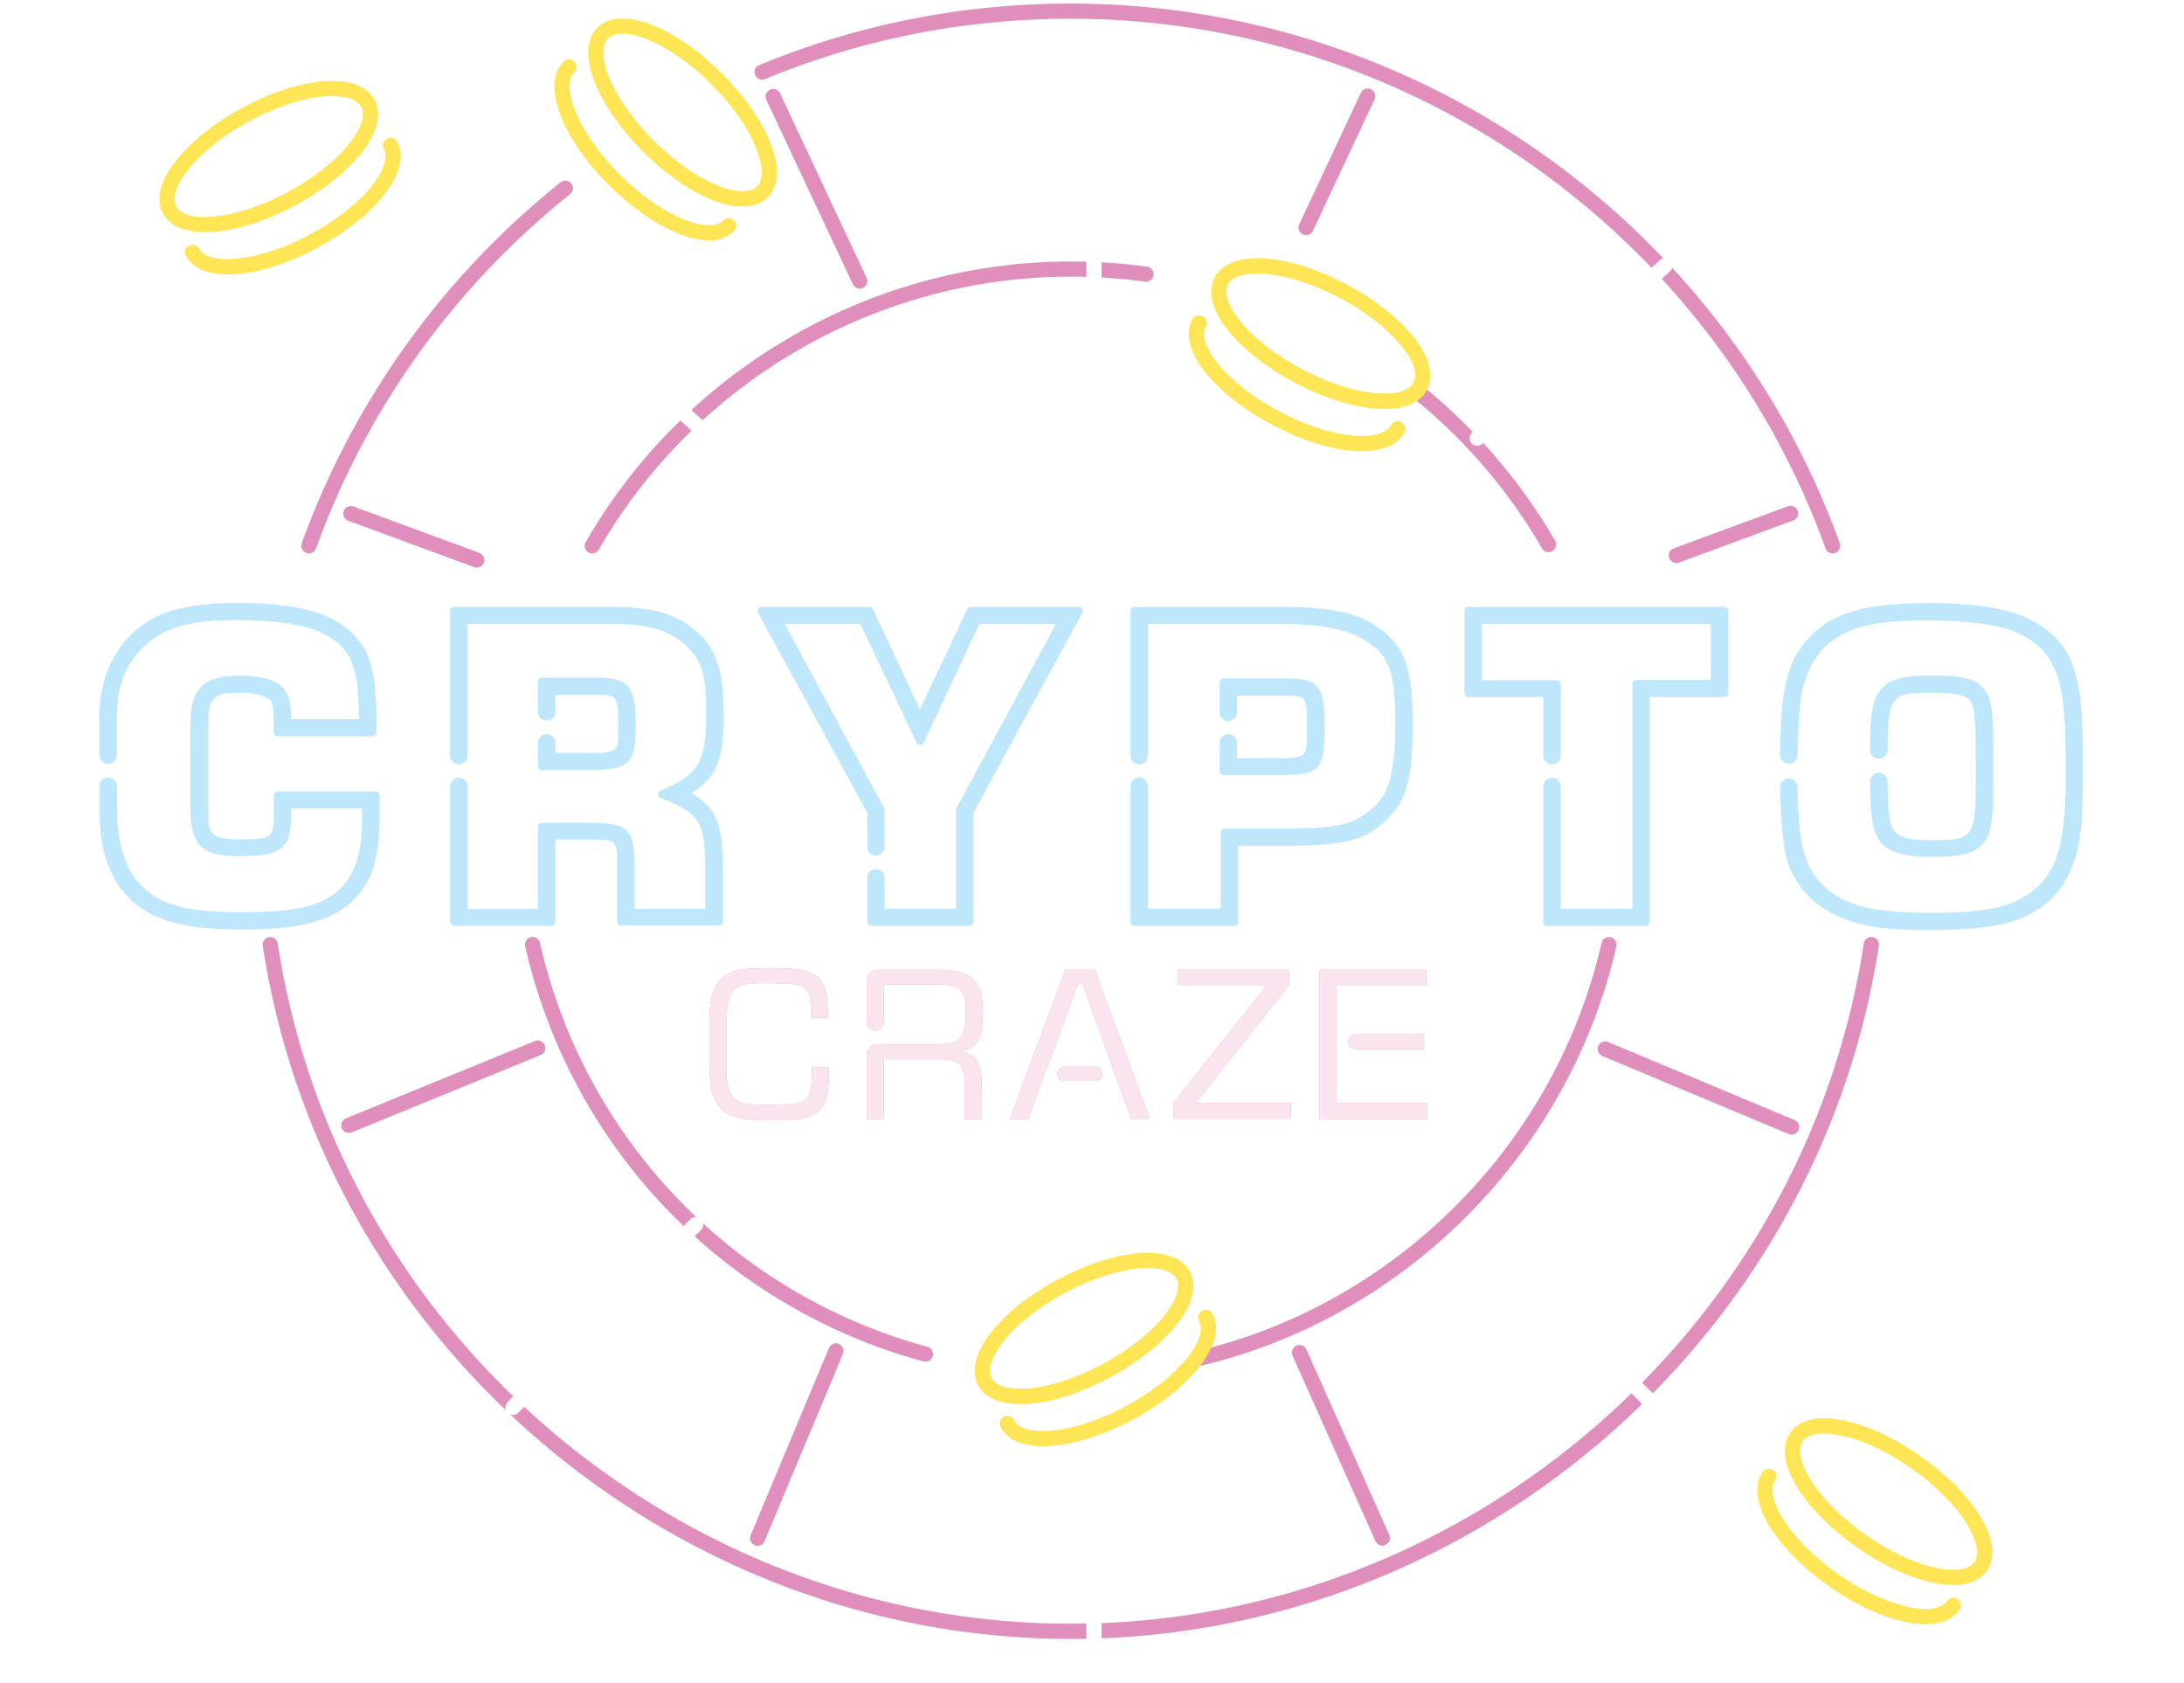
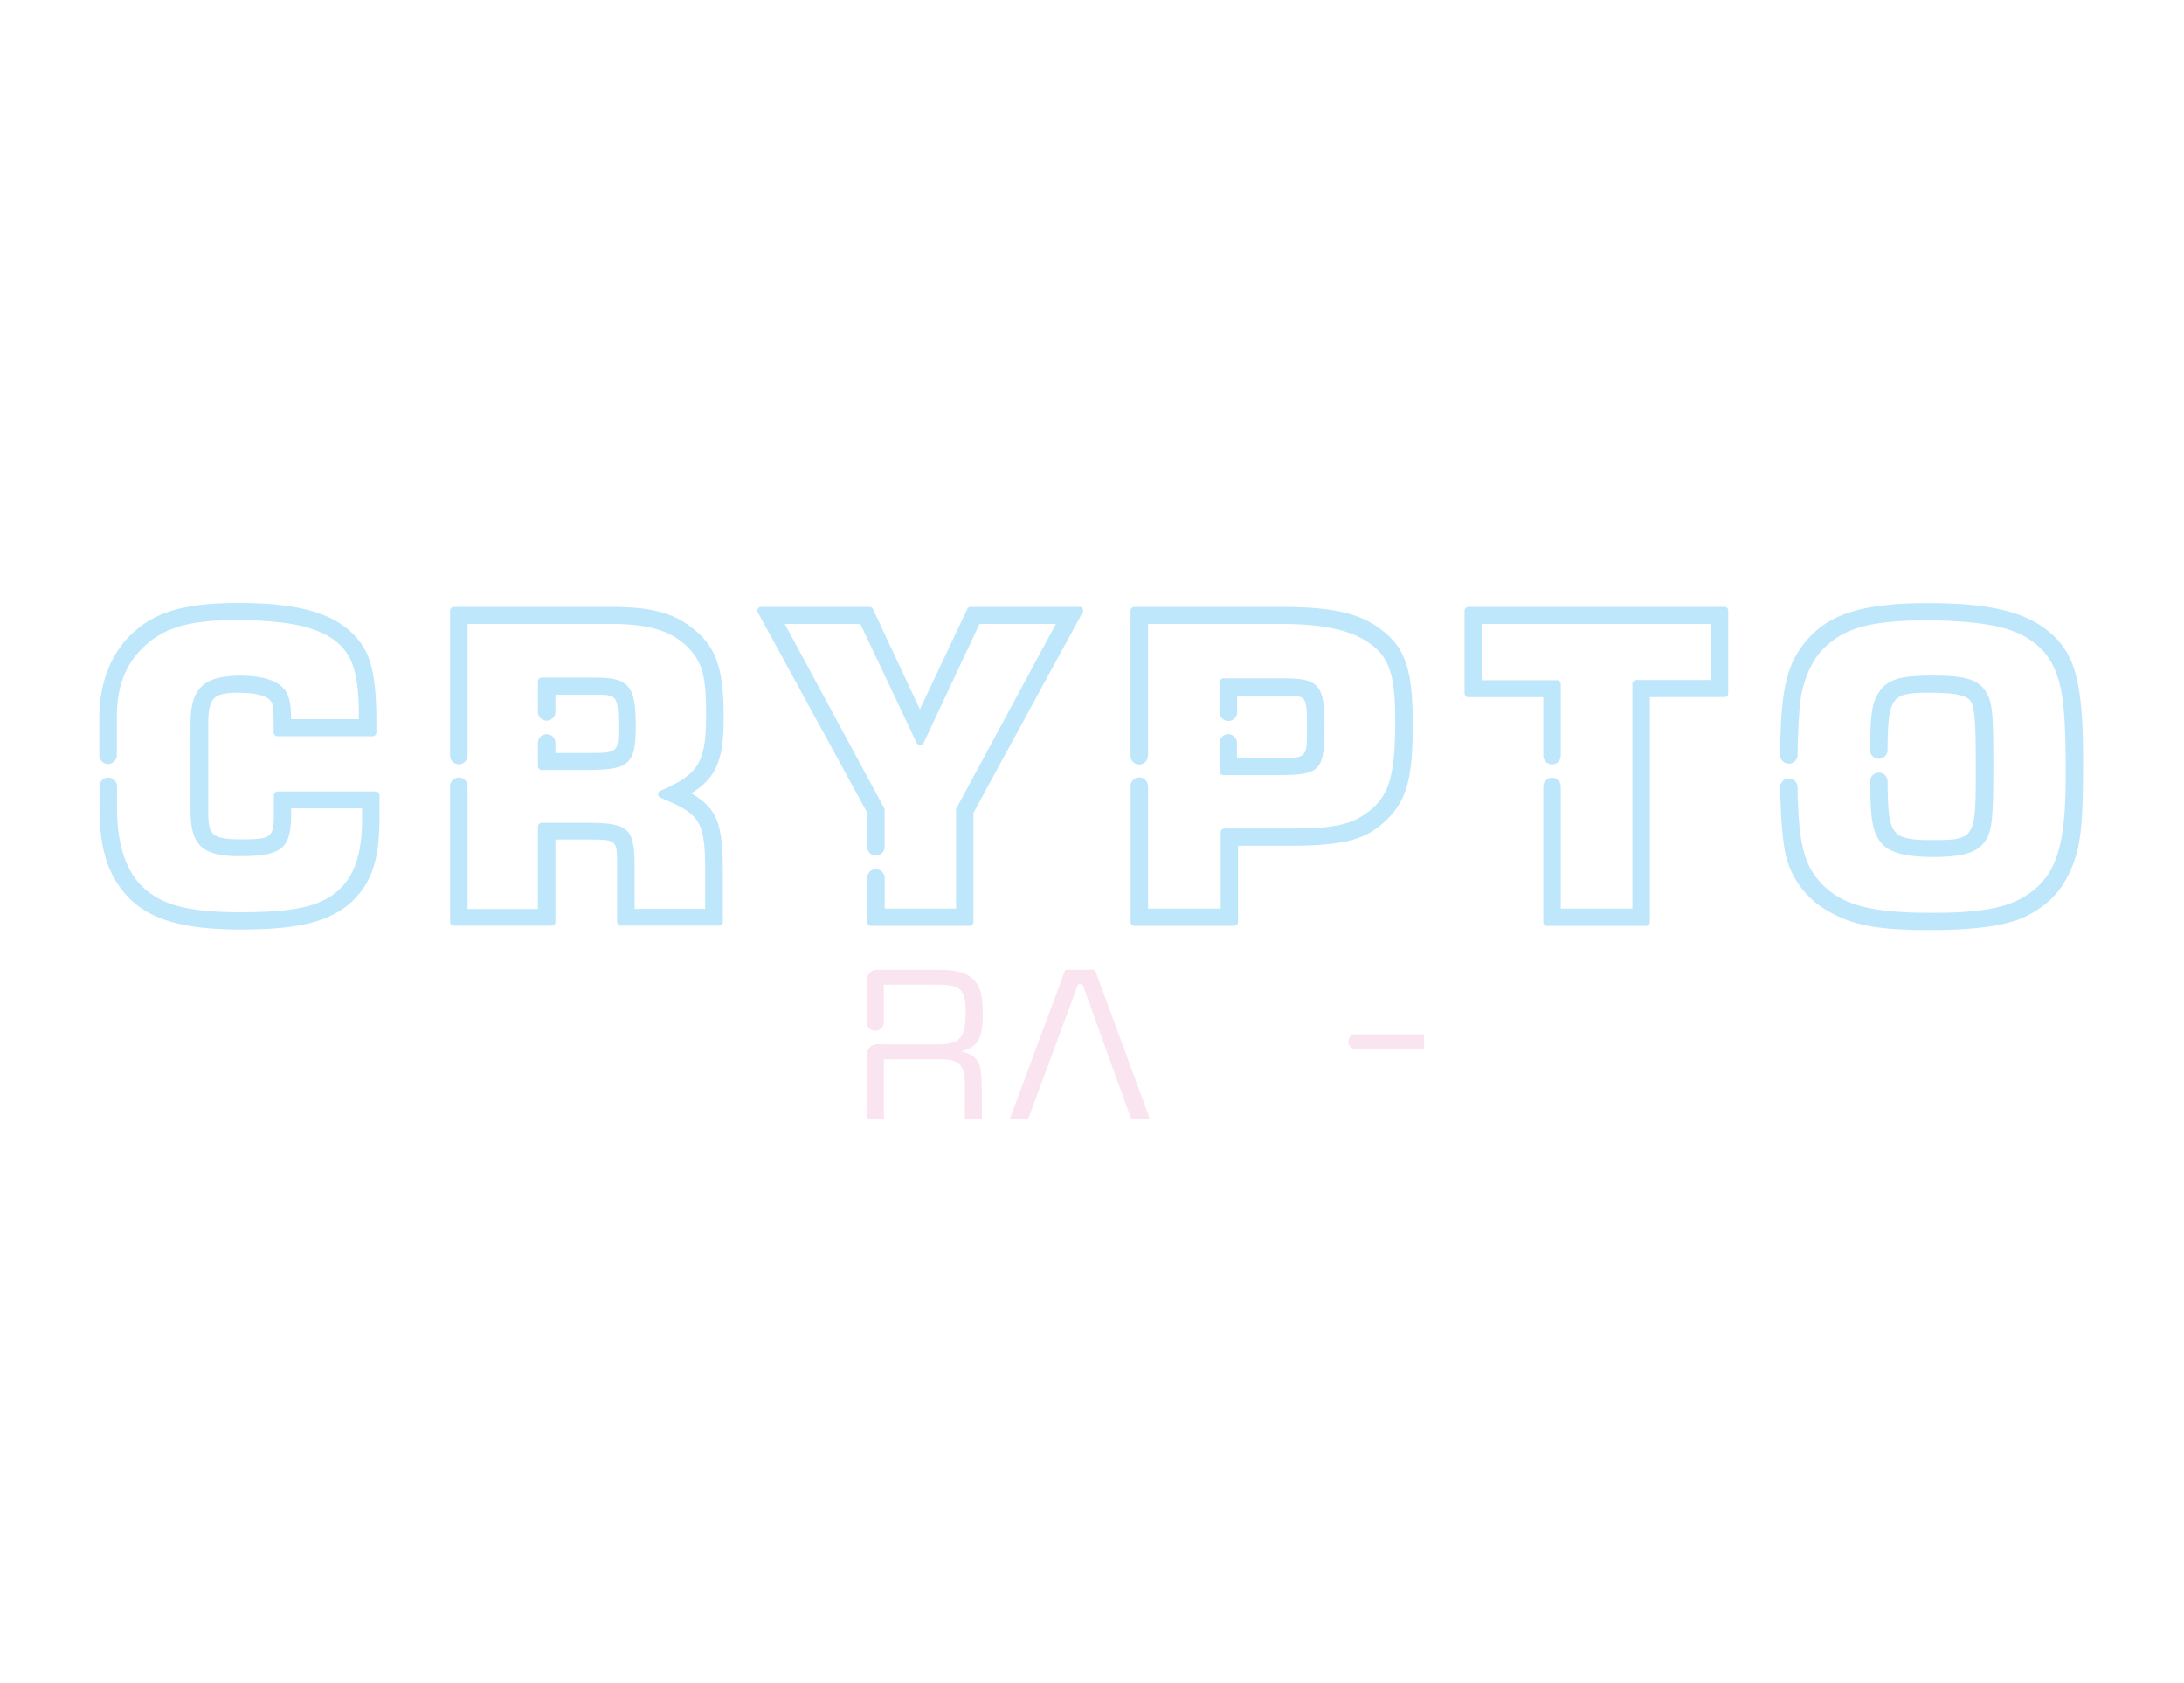
<svg xmlns="http://www.w3.org/2000/svg" viewBox="-22 0 610 470" class="crypto-logo" data-v-7fb2b578="">
  <filter id="secondaryColor" filterUnits="userSpaceOnUse">
    <feMorphology operator="dilate" radius="7" in="SourceGraphic" result="thicken">
      <animate attributeName="radius" dur="5s" repeatCount="indefinite" values="5; 10; 5; 10; 5; 10; 5; 10; 5; 10" keyTimes="0; 0.19; 0.20; 0.5; 0.52; 0.53; 0.54; 0.59; 0.95; 1" />
    </feMorphology>
    <feGaussianBlur in="thicken" stdDeviation="20" result="blurred" />
    <feFlood flood-color="#4801D8" result="glowColor" />
    <feComposite in="glowColor" in2="blurred" operator="in" result="softGlowColored" />
    <feMerge>
      <feMergeNode in="softGlowColored" />
      <feMergeNode in="SourceGraphic" />
    </feMerge>
  </filter>
  <filter id="lightPrimary" filterUnits="userSpaceOnUse">
    <feMorphology operator="dilate" radius="3" in="SourceGraphic" result="thicken" />
    <feGaussianBlur in="thicken" stdDeviation="6" result="blurred" />
    <feFlood flood-color="#fff" result="glowColor" />
    <feComposite in="glowColor" in2="blurred" operator="in" result="softGlowColored" />
    <feMerge>
      <feMergeNode in="softGlowColored" />
      <feMergeNode in="SourceGraphic" />
    </feMerge>
  </filter>
  <filter id="primaryColor" filterUnits="userSpaceOnUse">
    <feMorphology operator="dilate" radius="5" in="SourceGraphic" result="thicken" />
    <feGaussianBlur in="thicken" stdDeviation="25" result="blurred" />
    <feFlood flood-color="#f901bf" result="glowColor" />
    <feComposite in="glowColor" in2="blurred" operator="in" result="softGlowColoredWide" />
    <feMorphology operator="dilate" radius="3" in="SourceGraphic" result="thicken" />
    <feGaussianBlur in="thicken" stdDeviation="6" result="blurred" />
    <feFlood flood-color="#f901bf" result="glowColor" />
    <feComposite in="glowColor" in2="blurred" operator="in" result="softGlowColored" />
    <feMerge>
      <feMergeNode in="softGlowColored" />
      <feMergeNode in="softGlowColoredWide" />
      <feMergeNode in="SourceGraphic" />
    </feMerge>
  </filter>
  <filter id="coins" filterUnits="userSpaceOnUse">
    <feMorphology operator="dilate" radius="2" in="SourceGraphic" result="thicken" />
    <feGaussianBlur in="thicken" stdDeviation="6" result="blurred" />
    <feFlood flood-color="#fee556" result="glowColor" />
    <feComposite in="glowColor" in2="blurred" operator="in" result="softGlowColored" />
    <feMerge>
      <feMergeNode in="softGlowColored" />
      <feMergeNode in="SourceGraphic" />
    </feMerge>
  </filter>
-   <path d="M373.95 112.11c-.9-.74-1.03-2.08-.28-2.98.74-.91 2.08-1.03 2.98-.28a156.557 156.557 0 0 1 35.7 42.13 2.124 2.124 0 0 1-1.83 3.19c-.73 0-1.44-.38-1.83-1.05a152.19 152.19 0 0 0-34.73-41zM75.26 145.4l35.16 12.95a2.126 2.126 0 0 0 2.72-1.26c.41-1.1-.16-2.32-1.25-2.72l-35.16-12.95c-1.09-.41-2.31.16-2.72 1.25s.16 2.32 1.25 2.72zm350.27 149.46 52.07 21.79c.27.11.55.17.82.17.83 0 1.61-.49 1.95-1.3.45-1.08-.06-2.32-1.13-2.77l-52.07-21.79c-1.08-.45-2.32.05-2.77 1.13s.06 2.32 1.13 2.77zM360.92 24.9c-1.05-.5-2.31-.04-2.82 1.02l-17.22 36.71a2.12 2.12 0 1 0 3.84 1.8l17.22-36.71c.5-1.06.04-2.32-1.02-2.82zM209.54 376.4l-21.88 52.29a2.122 2.122 0 0 0 1.95 2.94c.83 0 1.61-.49 1.95-1.3l21.88-52.29c.45-1.08-.06-2.32-1.13-2.77-1.08-.46-2.32.05-2.77 1.13zm236.69-219.19c.24 0 .49-.04.73-.13l31.89-11.75c1.1-.4 1.66-1.62 1.25-2.72s-1.63-1.67-2.72-1.25l-31.89 11.75c-1.1.4-1.66 1.62-1.25 2.72.31.86 1.13 1.39 1.99 1.39zM73.49 315.03a2.13 2.13 0 0 0 1.96 1.32c.27 0 .54-.05.8-.16L129 294.61a2.117 2.117 0 0 0-1.6-3.92l-52.75 21.58a2.12 2.12 0 0 0-1.16 2.76zM193.06 25.04a2.12 2.12 0 0 0-1.02 2.82l24.16 51.51a2.124 2.124 0 0 0 2.82 1.02 2.12 2.12 0 0 0 1.02-2.82l-24.16-51.51c-.5-1.06-1.77-1.52-2.82-1.02zm147.03 350.71c-1.07.48-1.55 1.73-1.07 2.8l23.15 51.78c.35.79 1.13 1.25 1.93 1.25.29 0 .58-.06.86-.19 1.07-.48 1.55-1.73 1.07-2.8l-23.15-51.78c-.48-1.07-1.74-1.56-2.8-1.07zm160.89-114.08c-1.14-.16-2.23.61-2.41 1.77-16.55 108.29-111.77 189.95-221.5 189.95S72.12 371.73 55.57 263.44c-.18-1.16-1.27-1.93-2.41-1.77a2.112 2.112 0 0 0-1.77 2.41c16.86 110.35 113.88 193.55 225.68 193.55s208.83-83.21 225.69-193.55a2.12 2.12 0 0 0-1.77-2.41zM191.68 22.08c27.1-11.18 55.83-16.85 85.39-16.85 94.1 0 178.81 59.43 210.8 147.88.31.86 1.12 1.4 1.99 1.4.24 0 .48-.04.72-.13 1.1-.4 1.67-1.61 1.27-2.71C459.26 61.55 372.94 1 277.07 1c-30.12 0-59.39 5.78-87.01 17.17-1.08.45-1.6 1.68-1.15 2.76s1.68 1.61 2.76 1.15zM63.57 154.39a2.102 2.102 0 0 0 2.71-1.27c14.03-38.8 38.57-73.01 70.96-98.91.91-.73 1.06-2.06.33-2.98-.73-.91-2.06-1.05-2.98-.33-33 26.39-58 61.24-72.3 100.78-.4 1.1.17 2.31 1.27 2.71zm172.91 225.83a2.117 2.117 0 0 0 .55-4.16c-54.24-14.76-95.71-57.97-108.21-112.76a2.096 2.096 0 0 0-2.54-1.59 2.115 2.115 0 0 0-1.59 2.54c12.85 56.31 55.47 100.73 111.23 115.9.19.05.37.07.55.07zm192.97-115.97a2.12 2.12 0 0 0-1.59-2.54 2.11 2.11 0 0 0-2.54 1.59c-12.77 55.98-57.13 100.71-112.99 113.97a2.115 2.115 0 0 0-1.57 2.55 2.112 2.112 0 0 0 2.55 1.57c57.43-13.63 103.02-59.62 116.15-117.15zM142.36 154.24a2.134 2.134 0 0 0 2.9-.78c27.11-47.01 77.62-76.21 131.82-76.21 6.93 0 13.9.47 20.72 1.4 1.13.2 2.23-.65 2.38-1.81.16-1.16-.65-2.23-1.81-2.38-7.01-.96-14.17-1.44-21.29-1.44-55.71 0-107.62 30.01-135.49 78.33-.58 1.01-.24 2.31.78 2.9zm62.21 129.9c0-4.49-.35-6.39-1.27-7.6-1.21-1.73-3.17-2.01-12.49-2.01-4.37 0-6.68.52-7.89 1.78-1.44 1.55-2.01 4.37-2.01 10.65v12.26c0 4.78 1.21 7.42 3.68 8.46 1.5.63 3.11.81 7.77.81 6.62 0 8.63-.23 9.79-.81 1.78-.92 2.65-3.57 2.65-7.6v-2.07h4.66v2.42c0 5.7-1.32 9.27-3.97 10.76-2.36 1.27-5.12 1.61-13.18 1.61-7.6 0-10.99-.98-13.47-3.86-2.01-2.36-2.71-5.7-2.71-12.95v-9.5c0-6.91.69-10.07 2.82-12.55 1.15-1.32 2.7-2.3 4.66-2.94 1.55-.46 4.14-.63 8.81-.63 5.64 0 7.77.12 9.32.4 4.03.81 6.16 2.7 6.96 6.33.4 1.9.46 3.05.46 7.02h-4.6zm101.23 23.77 26.07-32.87h-24.98v-4.26h31.14v4.26l-26.07 32.98h26.59v4.37H305.8v-4.49zm45.55.12v-32.98h25.04v-4.26h-29.81v41.61h29.99v-4.37h-25.21zm24.4-15.08v-4.14h-19.34a2.072 2.072 0 0 0 .27 4.13h19.07zm-129.3.63c4.6-1.27 6.04-3.28 6.04-10.59 0-5.47-.81-8.06-3.11-9.96-1.9-1.5-4.83-2.24-9.15-2.24h-17.28a2.87 2.87 0 0 0-2.87 2.87v11.94c.03.47.2.9.46 1.25v.01c.08.11.18.22.28.31.02.02.04.03.06.05.09.08.18.16.28.22.04.03.09.05.14.07.08.05.17.1.25.13s.16.05.24.07l.2.06c.15.03.31.05.47.05s.32-.02.48-.05c.07-.01.14-.04.21-.06.08-.02.16-.04.24-.07.1-.04.19-.1.28-.15l.12-.06c.11-.07.22-.16.31-.25.01 0 .02-.02.03-.03.43-.42.7-1 .72-1.64v-10.58h14.5c7.08 0 8.35 1.21 8.35 7.89 0 7.02-1.61 8.81-7.94 8.81h-14.91v-.03h-1.87c-1.6 0-2.9 1.3-2.9 2.9v17.9h4.78v-16.63h15.71c5.3 0 6.91 1.55 6.91 6.96v9.67h4.78v-4.43c0-7.77-.23-10.02-1.21-11.63-.86-1.44-2.07-2.19-4.6-2.76zm37.38-22.79h-8.29l-15.48 41.61h5.12l2.69-7.23 1.22-3.31 2.64-7.09 7.37-19.97h1.27l6.7 18.67 4.23 11.69 2.65 7.23h5.18l-15.31-41.61zm.15 27.07h-8.73c-1.06.06-1.91.91-1.93 1.99-.01.94.62 1.71 1.47 1.96h9.64c.86-.26 1.49-1.02 1.47-1.96-.02-1.08-.87-1.92-1.93-1.99z" fill="#e08ebc" filter="url(#primaryColor)" />
-   <path d="M523.52 442.57a27.78 27.78 0 0 1-5.73-.66c-6.58-1.41-14.12-4.93-21.21-9.92-15.65-11-23.62-24.77-18.53-32 2.57-3.67 8-4.84 15.15-3.3 6.58 1.41 14.12 4.94 21.22 9.93 15.65 11 23.61 24.76 18.53 32-1.84 2.61-5.1 3.95-9.43 3.95zm-36.1-42.29c-2.83 0-4.89.74-5.89 2.16-3.07 4.35 3.37 16.13 17.49 26.07 6.64 4.67 13.62 7.95 19.66 9.24 5.35 1.15 9.28.57 10.79-1.58 3.06-4.35-3.37-16.13-17.5-26.07-6.64-4.67-13.62-8-19.66-9.24a23.34 23.34 0 0 0-4.89-.58zm37.83 49.28a2.13 2.13 0 1 0-3.48-2.45c-1.51 2.15-5.44 2.73-10.79 1.58-6-1.29-13-4.57-19.65-9.24-14.13-9.94-20.57-21.72-17.5-26.07a2.13 2.13 0 0 0-3.48-2.44c-5.08 7.22 2.88 21 18.53 32 7.1 5 14.63 8.51 21.21 9.92a27.78 27.78 0 0 0 5.73.66c4.33-.01 7.59-1.35 9.43-3.96zM263.1 392.07c-5.69 0-10-1.73-11.87-5.26-4.18-7.78 5.37-20.48 22.22-29.53 7.65-4.11 15.55-6.71 22.25-7.32 7.32-.64 12.54 1.14 14.66 5.09 2.12 3.94.75 9.28-3.85 15-4.21 5.26-10.74 10.41-18.38 14.51-9.22 4.98-18.13 7.51-25.03 7.51zm35.52-38c-.8 0-1.64.05-2.53.13-6.15.56-13.47 3-20.63 6.82-15.21 8.17-23 19.09-20.49 23.78s15.93 4.21 31.15-4c7.15-3.84 13.21-8.61 17.07-13.43 3.42-4.26 4.66-8 3.42-10.35-1.04-1.9-3.89-2.95-7.99-2.95zm-26.41 49.61c6.7-.61 14.61-3.21 22.25-7.31s14.17-9.26 18.38-14.52c4.6-5.74 6-11.07 3.85-15a2.15 2.15 0 0 0-2.88-.87 2.12 2.12 0 0 0-.87 2.88c1.25 2.32 0 6.09-3.42 10.36-3.86 4.81-9.92 9.58-17.07 13.42s-14.48 6.27-20.63 6.83c-5.44.5-9.28-.55-10.52-2.86a2.13 2.13 0 1 0-3.75 2c1.83 3.41 6 5.22 11.79 5.22.91-.01 1.87-.06 2.87-.15zm92.35-289.49c-6.86 0-15.72-2.48-24.9-7.33-16.91-9-26.55-21.6-22.41-29.41s20-7 36.92 2c7.67 4.06 14.22 9.17 18.47 14.4 4.63 5.71 6 11 3.93 15-1.89 3.58-6.23 5.34-12.01 5.34zM329.17 76.4c-4.18 0-7.12 1.08-8.16 3-2.49 4.7 5.37 15.57 20.64 23.66s28.67 8.47 31.17 3.77c1.23-2.32 0-6.09-3.48-10.33-3.89-4.8-10-9.53-17.16-13.33-8.9-4.67-17.18-6.77-23.01-6.77zm41.15 44.28a2.13 2.13 0 0 0-3.76-2c-2.5 4.71-15.91 4.31-31.17-3.77s-23.13-19-20.64-23.66a2.13 2.13 0 1 0-3.76-2c-4.13 7.81 5.5 20.45 22.41 29.4 9.18 4.87 18.05 7.34 24.91 7.34 5.77.01 10.12-1.74 12.01-5.31zm-184.93-63c-7.43 0-17.91-5.54-27.69-15.26-6.15-6.11-10.93-12.92-13.47-19.15-2.77-6.82-2.56-12.32.6-15.5 6.23-6.27 21.17-.82 34.73 12.67s19.1 28.39 12.88 34.65a9.58 9.58 0 0 1-7.05 2.55zM151.85 9.4a5.47 5.47 0 0 0-4 1.33c-1.85 1.86-1.74 5.83.32 10.9 2.33 5.72 6.78 12 12.53 17.74 12.25 12.18 25 16.45 28.72 12.69 3.75-3.78-.6-16.47-12.86-28.65-9.37-9.32-19.01-14.01-24.71-14.01zM183 64.54a2.12 2.12 0 1 0-3-3c-1.85 1.86-5.82 1.78-10.9-.26-5.74-2.28-12.1-6.7-17.83-12.42C139 36.67 134.67 24 138.41 20.21a2.12 2.12 0 1 0-3-3c-6.23 6.27-.69 21.17 12.87 34.66 6.16 6.12 13 10.86 19.24 13.36a23.28 23.28 0 0 0 8.48 1.88 9.48 9.48 0 0 0 7-2.57zm-147.71.28c-5.82 0-9.95-1.81-11.78-5.22-2.13-3.94-.76-9.28 3.84-15 4.21-5.25 10.74-10.41 18.38-14.51 16.86-9.07 32.73-10 36.91-2.23 4.18 7.78-5.38 20.48-22.23 29.53-7.65 4.11-15.55 6.71-22.25 7.32-1 .07-1.96.11-2.87.11zm35.57-38c-5.85 0-14.17 2.15-23.12 7-7.15 3.84-13.21 8.61-17.07 13.43-3.42 4.26-4.66 8-3.42 10.35s5.07 3.4 10.52 2.86c6.15-.57 13.47-3 20.63-6.83 15.21-8.17 23-19.09 20.49-23.78-1.04-1.94-3.89-2.99-8.03-2.99zm-4.12 42.3c7.64-4.11 14.17-9.26 18.38-14.52 4.6-5.74 6-11.07 3.84-15a2.12 2.12 0 1 0-3.74 2c1.24 2.32 0 6.09-3.42 10.36-3.86 4.81-9.92 9.58-17.07 13.42-15.22 8.17-28.63 8.65-31.15 4a2.13 2.13 0 0 0-3.75 2c1.9 3.52 6.18 5.25 11.88 5.25 6.88.01 15.8-2.52 25.03-7.47z" fill="#fee556" filter="url(#coins)" />
  <path d="M84 222.08v6c0 11.23-1.9 17.6-6.78 22.73-6 6.29-15 8.74-31.9 8.74-17.51 0-27.16-3.21-33.29-11.11-4.32-5.58-6.24-12.6-6.24-22.77v-6.27a2.45 2.45 0 0 1 4.89.06v6.21c0 9.24 2.15 16.52 6.22 21 5.41 5.88 13.08 8.06 28.3 8.06 16.8 0 24.17-2 29.23-8.15 3.15-4 4.69-9.76 4.69-17.71v-3.15h-19.8v1.35c0 10-2.47 12-14.65 12-10.18 0-13.45-3.09-13.45-12.72V202c0-9.83 3.65-13.32 13.93-13.32 6.49 0 10.75 1.45 12.66 4.32 1.06 1.71 1.45 3.68 1.5 7.82h18.92v-1.22c0-10.35-1.46-15.8-5.21-19.44-5-4.92-13.81-7-29.31-7-13.64 0-20.89 2.35-26.75 8.68-4.38 4.83-6.33 10.58-6.33 18.63V211a2.45 2.45 0 0 1-4.89.06v-10.62c0-9.41 3-17.36 8.61-23 6.53-6.54 15.07-9.08 30.44-9.08 17.59 0 27.93 3.28 33.54 10.63 3.48 4.36 4.79 10.5 4.79 22.64v2.89a1.06 1.06 0 0 1-1.06 1.06H55.49a1.05 1.05 0 0 1-1.06-1.06v-2.29c0-5.32-.26-5.85-1-6.74-1.36-1.35-4.34-2.05-8.83-2.05-7.1 0-8.44 1.43-8.44 9v23.93c0 6.75.71 8 9.52 8 8.51 0 8.8-.75 8.8-7.59v-4.69a1.05 1.05 0 0 1 1.01-1.09h27.4a1.05 1.05 0 0 1 1.11 1.08zM130.68 205a2.43 2.43 0 0 0-2.44 2.36v6.55a1.05 1.05 0 0 0 1.06 1.09h12.26c12.34 0 14-1.51 14-12.48s-1.91-13.32-11.4-13.32H129.3a1.05 1.05 0 0 0-1.06 1.06v8.67a2.45 2.45 0 0 0 4.89 0v-4.94h11.07c6 0 6.51 0 6.51 8.91 0 7.36 0 7.36-9.15 7.36h-8.43v-2.83a2.45 2.45 0 0 0-2.45-2.43zm49.44-4.67c0-13.92-2.09-19.79-8.94-25.12-5.46-4.2-11.57-5.75-22.53-5.75h-43.88a1.06 1.06 0 0 0-1.06 1.06v40.65a2.45 2.45 0 0 0 4.89-.18v-36.78h40.17c10.17 0 16.45 1.86 21 6.19 4.33 4.22 5.45 8.12 5.45 19 0 13.4-2 16.8-12.7 21.38a1.06 1.06 0 0 0 0 2c11.28 4.61 12.44 6.58 12.44 21.14v9.87h-19.72v-11.8c0-10.75-1.63-12.24-13.44-12.24h-12.5a1.06 1.06 0 0 0-1.06 1.06v23H108.6v-34.28a2.45 2.45 0 0 0-4.89-.18v38.07a1.06 1.06 0 0 0 1.06 1.06h27.29a1.06 1.06 0 0 0 1.07-1.06v-23h8.67c8.55 0 8.55 0 8.55 7.11v15.87a1.06 1.06 0 0 0 1.07 1.06h27.41a1.06 1.06 0 0 0 1.06-1.06v-13.2c0-13.49-1.15-18.35-8.85-22.65 7.08-4.4 9.08-9.35 9.08-21.23zm99.32-30.87h-30.29a1 1 0 0 0-1 .61l-13.22 28-13.11-28a1.07 1.07 0 0 0-1-.61H190.6a1 1 0 0 0-.91.52 1.06 1.06 0 0 0 0 1.05l30.53 55.9v9.74a2.43 2.43 0 0 0 2.41 2.24 2.46 2.46 0 0 0 2.45-2.46v-10.28a1.14 1.14 0 0 0-.13-.51l-27.77-51.45h21.12l15.7 33.18a1 1 0 0 0 1 .6 1.08 1.08 0 0 0 1-.61l15.58-33.17h21.34l-27.76 51.45a1.14 1.14 0 0 0-.13.51v27.54h-19.94v-8.55a2.45 2.45 0 0 0-2.45-2.45 2.42 2.42 0 0 0-2.41 2.23v12.52a1.05 1.05 0 0 0 1.06 1.06h27.53a1.06 1.06 0 0 0 1.06-1.06v-30.5L280.37 171a1.06 1.06 0 0 0 0-1.05 1 1 0 0 0-.93-.5zm83.45 5.73c-5.58-4.07-13.42-5.73-27.07-5.73h-41a1.06 1.06 0 0 0-1.06 1.06v40.63a2.42 2.42 0 0 0 4.84-.2h.05v-36.74h36.68c11.27 0 18.63 1.4 23.86 4.54 6.67 4.07 8.5 8.92 8.5 22.53 0 15.33-1.71 21-7.63 25.48-4.72 3.56-9.61 4.59-21.84 4.59H320a1.06 1.06 0 0 0-1.06 1.07v21.29h-20.28v-34.1h-.05a2.42 2.42 0 0 0-4.84-.21v38.06a1.06 1.06 0 0 0 1.06 1.06h27.89a1.05 1.05 0 0 0 1.06-1.06v-21.3h14c15.17 0 21.49-1.58 27-6.77 6-5.54 7.8-11.62 7.8-27.11.01-15.77-2.17-21.84-9.69-27.1zM321.08 205a2.43 2.43 0 0 0-2.43 2.3v8.07a1.07 1.07 0 0 0 1.07 1.06h14.9c12.33 0 13.32-1.06 13.32-14.17 0-10.92-1.68-12.84-11.27-12.84h-16.95a1.07 1.07 0 0 0-1.07 1.06v8.47a2.44 2.44 0 0 0 4.88-.14v-4.58h13c6.51 0 6.51 0 6.51 9.28 0 8.19 0 8.19-8.56 8.19h-11v-4.18a2.45 2.45 0 0 0-2.4-2.52zm138.56-35.53h-71.53a1.06 1.06 0 0 0-1.06 1.06v23.08a1.06 1.06 0 0 0 1.06 1.06h20.94V211a2.44 2.44 0 0 0 4.88 0v-20a1.07 1.07 0 0 0-1.06-1.06h-20.93v-15.73h63.87v15.67H435a1.07 1.07 0 0 0-1.07 1.06v62.77h-20v-34.1a2.44 2.44 0 0 0-4.88 0v37.88a1.06 1.06 0 0 0 1.06 1.06h27.65a1.06 1.06 0 0 0 1.06-1.06v-62.84h20.82a1.05 1.05 0 0 0 1.06-1.06v-23.08a1.05 1.05 0 0 0-1.06-1.06zm90.73 7c-6.64-5.65-16.73-8.06-33.75-8.06-18.4 0-28 3-34.36 10.83-5.24 6.31-6.9 13.39-7.07 31.7a2.45 2.45 0 0 0 4.89 0c.11-8.45.57-15 1.26-18 1.45-5.9 3.81-10.16 7.23-13 5.59-4.89 13.06-6.71 27.55-6.71 10.16 0 18.66 1 23.33 2.71 5.54 1.92 9.62 5.23 11.79 9.59 2.89 5.54 3.73 12.42 3.73 30.64 0 19-2.32 27.19-9.22 32.58-5.62 4.48-13.23 6.14-28.07 6.14-16.69 0-24.67-2-30.5-7.74-5.21-5.21-6.87-11.21-7.11-27.44a2.44 2.44 0 0 0-4.87-.07c.18 9.95.89 17.22 2 20.69a24.23 24.23 0 0 0 11.18 13.94c6.89 4.06 14 5.43 28.3 5.43 13.22 0 21.59-1.18 27.15-3.83 7.3-3.52 11.79-9.08 14.14-17.49 1.35-4.65 1.85-11.47 1.85-25.18.06-22.3-2.07-30.52-9.45-36.77zm-47.61 39.3a2.44 2.44 0 0 0-2.44 2.4c.13 11 .73 13.93 2.82 16.83s6.58 4.29 14.68 4.29 12.07-1.09 14.32-4 2.61-6 2.61-22.15c0-14.91-.32-17.6-2.48-20.57s-6-3.93-14.33-3.93c-9 0-12.41 1-14.79 4.15-2.19 2.92-2.76 6-2.84 16.79a2.45 2.45 0 0 0 4.89 0c.08-8.92.5-11.72 1.83-13.62 1.18-1.72 2.91-2.54 9.58-2.54 7.28 0 10.58.65 11.77 2.33s1.47 5.81 1.47 18.24c0 20.58 0 20.58-13 20.58-6.53 0-8.6-1-9.73-2.58-1.36-1.82-1.82-4.68-1.92-13.69a2.44 2.44 0 0 0-2.44-2.57z" fill="#bee7fb" filter="url(#secondaryColor)" />
-   <path d="M285.67 8.26v72.17a2.13 2.13 0 1 1-4.25 0V8.26a2.13 2.13 0 0 1 4.25 0zm-2.13 397.45a2.12 2.12 0 0 0-2.12 2.12v51.22a2.13 2.13 0 0 0 4.25 0v-51.22a2.12 2.12 0 0 0-2.13-2.12zm183.55-174.18H443a2.13 2.13 0 0 0 0 4.25h24.11a2.13 2.13 0 0 0 0-4.25zm-367.66 0h-9a2.12 2.12 0 0 0 0 4.24h9a2.12 2.12 0 0 0 0-4.24zM125.6 72.72a2.12 2.12 0 1 0-2.87 3.12l51 46.79a2.07 2.07 0 0 0 1.43.56 2.12 2.12 0 0 0 1.43-3.68zm266.79 269.07a2.13 2.13 0 0 0-3 3l51 51a2.12 2.12 0 0 0 3 0 2.12 2.12 0 0 0 0-3zm-1.8-217.31a2.14 2.14 0 0 0 1.44-.56l52.32-48.08a2.12 2.12 0 1 0-2.86-3.12l-52.33 48.08a2.12 2.12 0 0 0 1.43 3.68zm-219.81 216-51 51a2.12 2.12 0 1 0 3 3l51-51a2.12 2.12 0 0 0-3-3z" fill="#fff" filter="url(#lightPrimary)" />
  <g fill="#fae4ef">
-     <path d="M204.56 284.14c0-4.49-.35-6.39-1.27-7.6-1.21-1.73-3.17-2.01-12.49-2.01-4.37 0-6.68.52-7.89 1.78-1.44 1.55-2.01 4.37-2.01 10.65v12.26c0 4.78 1.21 7.42 3.68 8.46 1.5.63 3.11.81 7.77.81 6.62 0 8.63-.23 9.79-.81 1.78-.92 2.65-3.57 2.65-7.6v-2.07h4.66v2.42c0 5.7-1.32 9.27-3.97 10.76-2.36 1.27-5.12 1.61-13.18 1.61-7.6 0-10.99-.98-13.47-3.86-2.01-2.36-2.71-5.7-2.71-12.95v-9.5c0-6.91.69-10.07 2.82-12.55 1.15-1.32 2.7-2.3 4.66-2.94 1.55-.46 4.14-.63 8.81-.63 5.64 0 7.77.12 9.32.4 4.03.81 6.16 2.7 6.96 6.33.4 1.9.46 3.05.46 7.02h-4.6zM305.79 307.91l26.07-32.87h-24.98v-4.26h31.14v4.26l-26.07 32.98h26.59v4.37h-32.75v-4.49zM351.34 308.03V275.05h25.04v-4.26h-29.81v41.61h29.98v-4.37z" />
    <path d="M375.75 292.95v-4.14h-19.34a2.072 2.072 0 0 0 .27 4.13h19.07zM246.45 293.58c4.6-1.27 6.04-3.28 6.04-10.59 0-5.47-.81-8.06-3.11-9.96-1.9-1.5-4.83-2.24-9.15-2.24h-17.28a2.87 2.87 0 0 0-2.87 2.87v11.94c.03.47.2.9.46 1.25v.01c.08.11.18.22.28.31.02.02.04.03.06.05.09.08.18.16.28.22.04.03.09.05.14.07.08.05.17.1.25.13s.16.05.24.07l.2.06c.15.03.31.05.47.05s.32-.02.48-.05c.07-.01.14-.04.21-.06.08-.02.16-.04.24-.07.1-.04.19-.1.28-.15l.12-.06c.11-.07.22-.16.31-.25.01 0 .02-.02.03-.03.43-.42.7-1 .72-1.64v-10.58h14.5c7.08 0 8.35 1.21 8.35 7.89 0 7.02-1.61 8.81-7.94 8.81h-14.91v-.03h-1.87c-1.6 0-2.9 1.3-2.9 2.9v17.9h4.78v-16.63h15.71c5.3 0 6.91 1.55 6.91 6.96v9.67h4.78v-4.43c0-7.77-.23-10.02-1.21-11.63-.86-1.44-2.07-2.19-4.6-2.76zM283.83 270.79h-8.29l-15.48 41.61h5.12l2.69-7.23v-.01l1.23-3.29 2.64-7.09 7.37-19.96h1.27l6.7 18.67 4.23 11.68 2.65 7.23h5.18z" />
-     <path d="M283.98 297.86h-8.73c-1.06.06-1.91.91-1.93 1.99-.01.94.62 1.71 1.47 1.96h9.64c.86-.26 1.49-1.02 1.47-1.96-.02-1.08-.87-1.92-1.93-1.99z" />
  </g>
</svg>